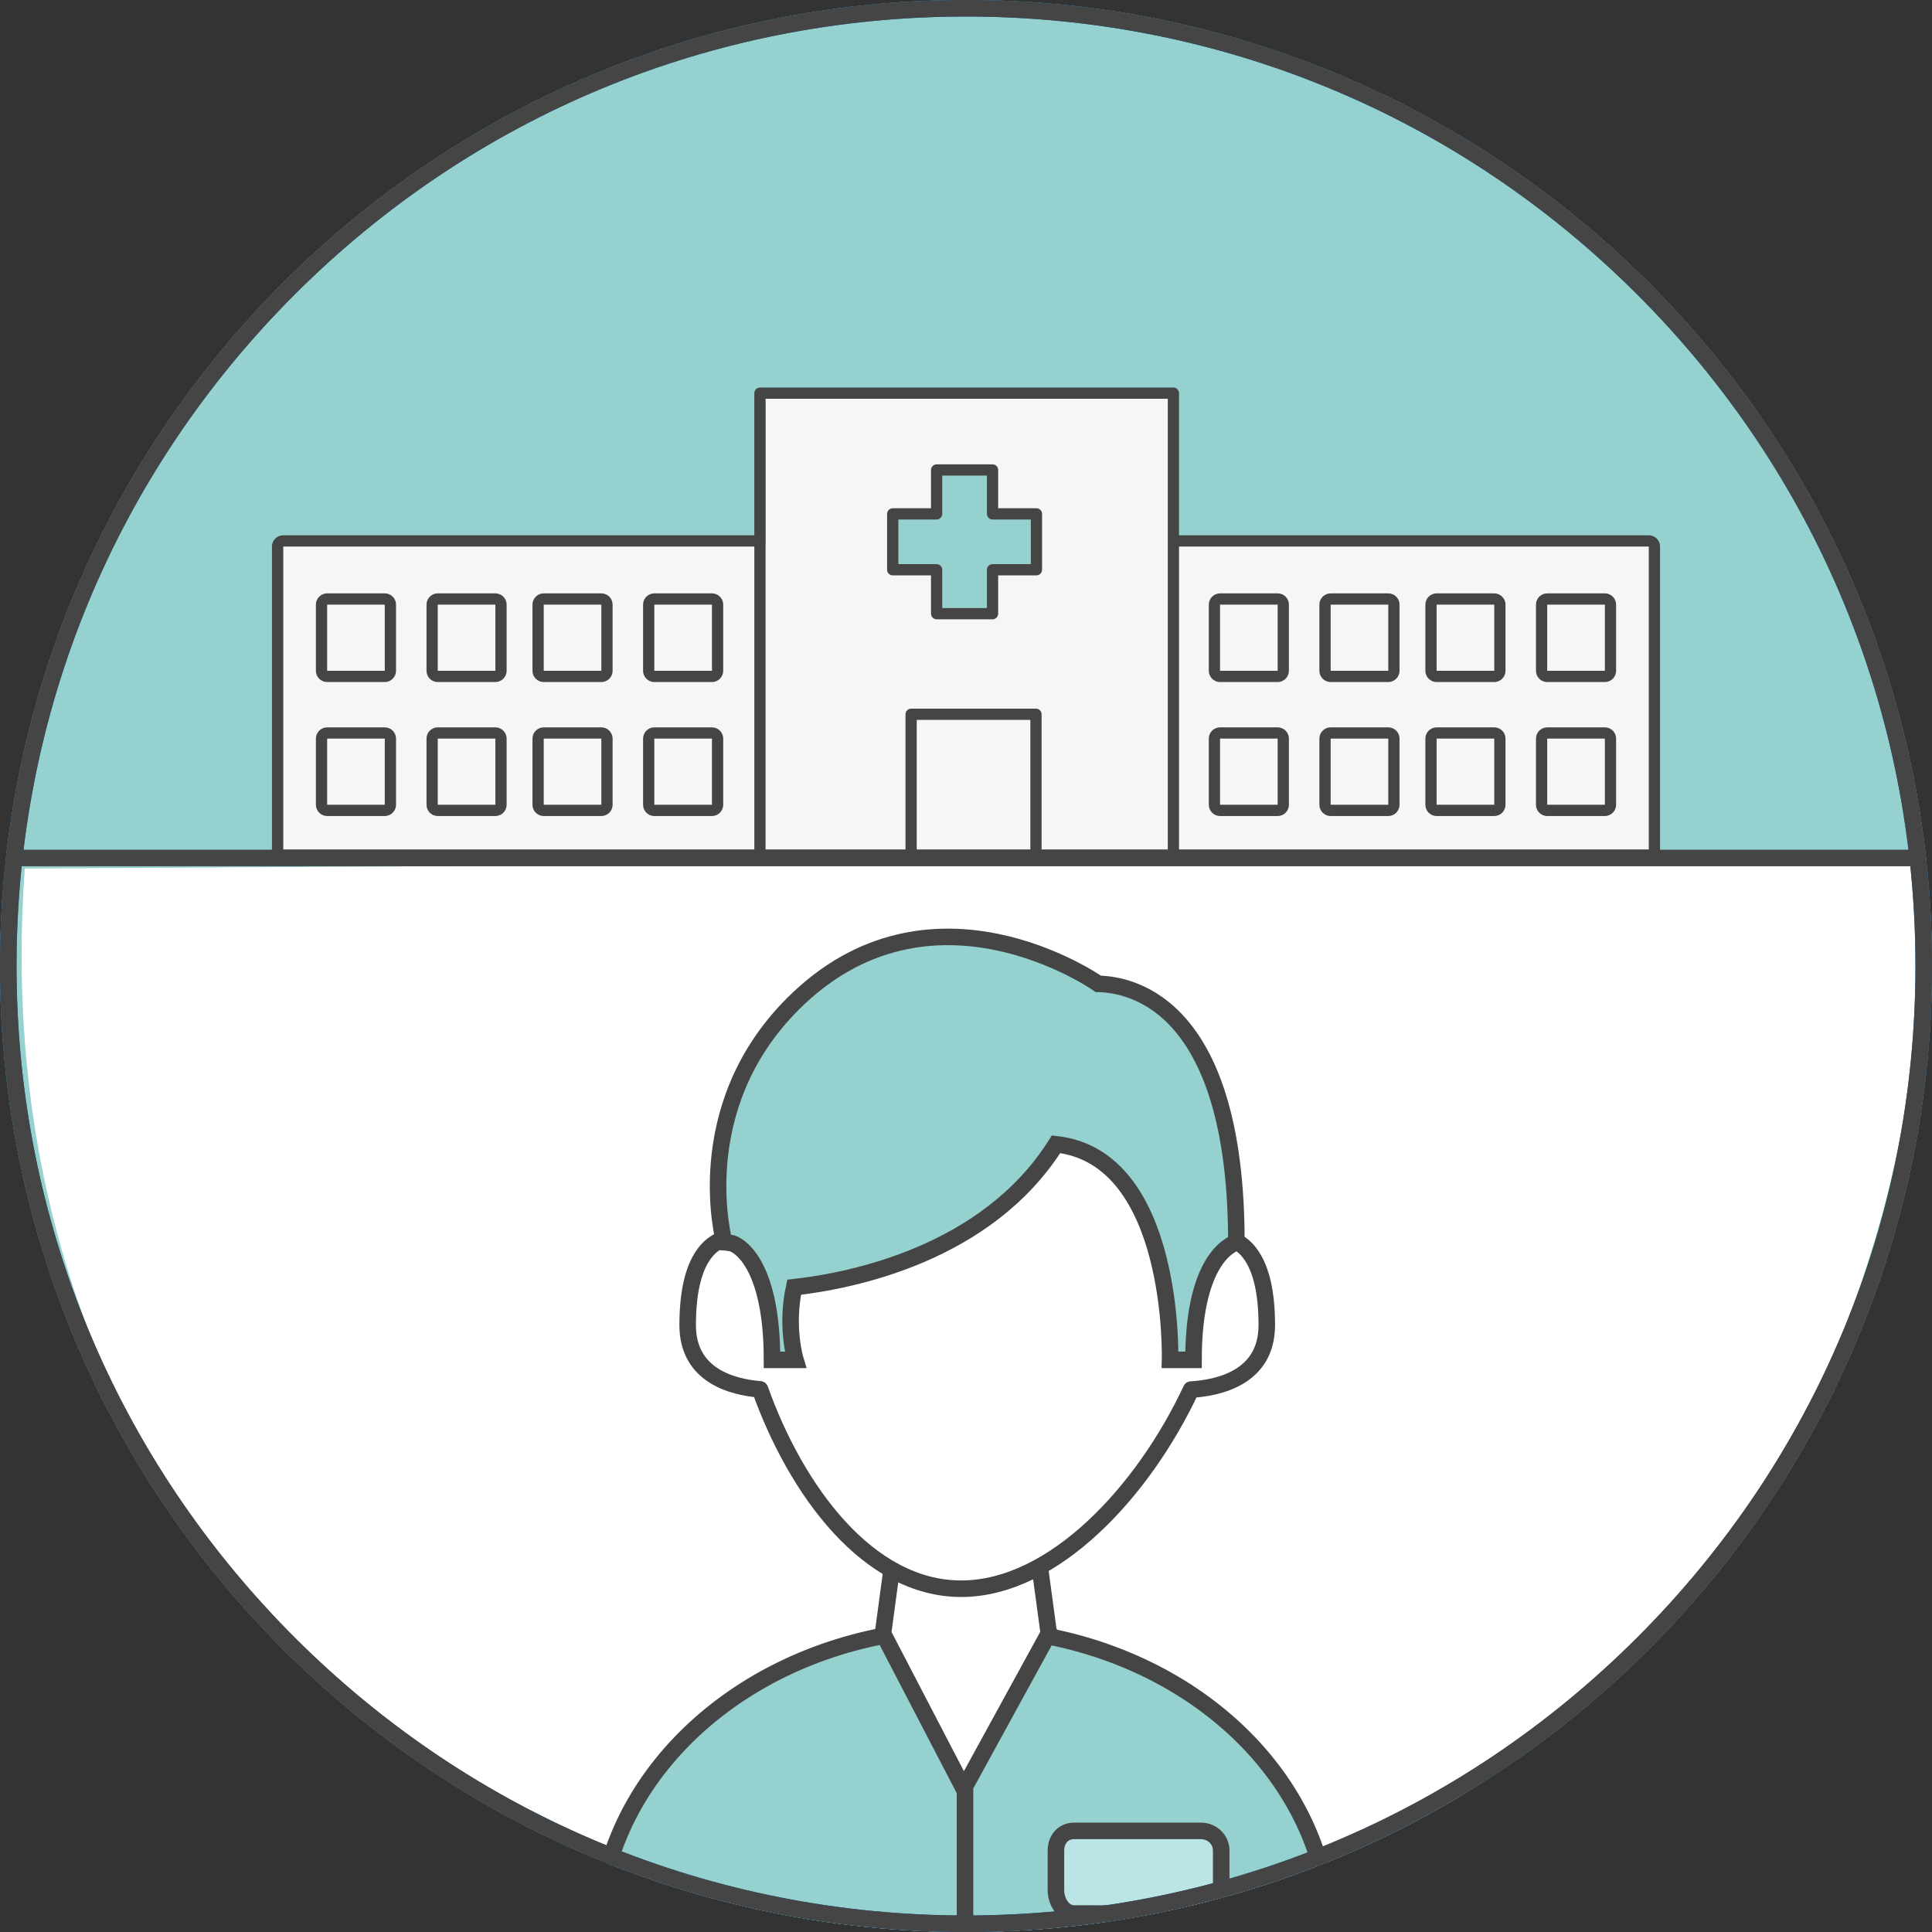
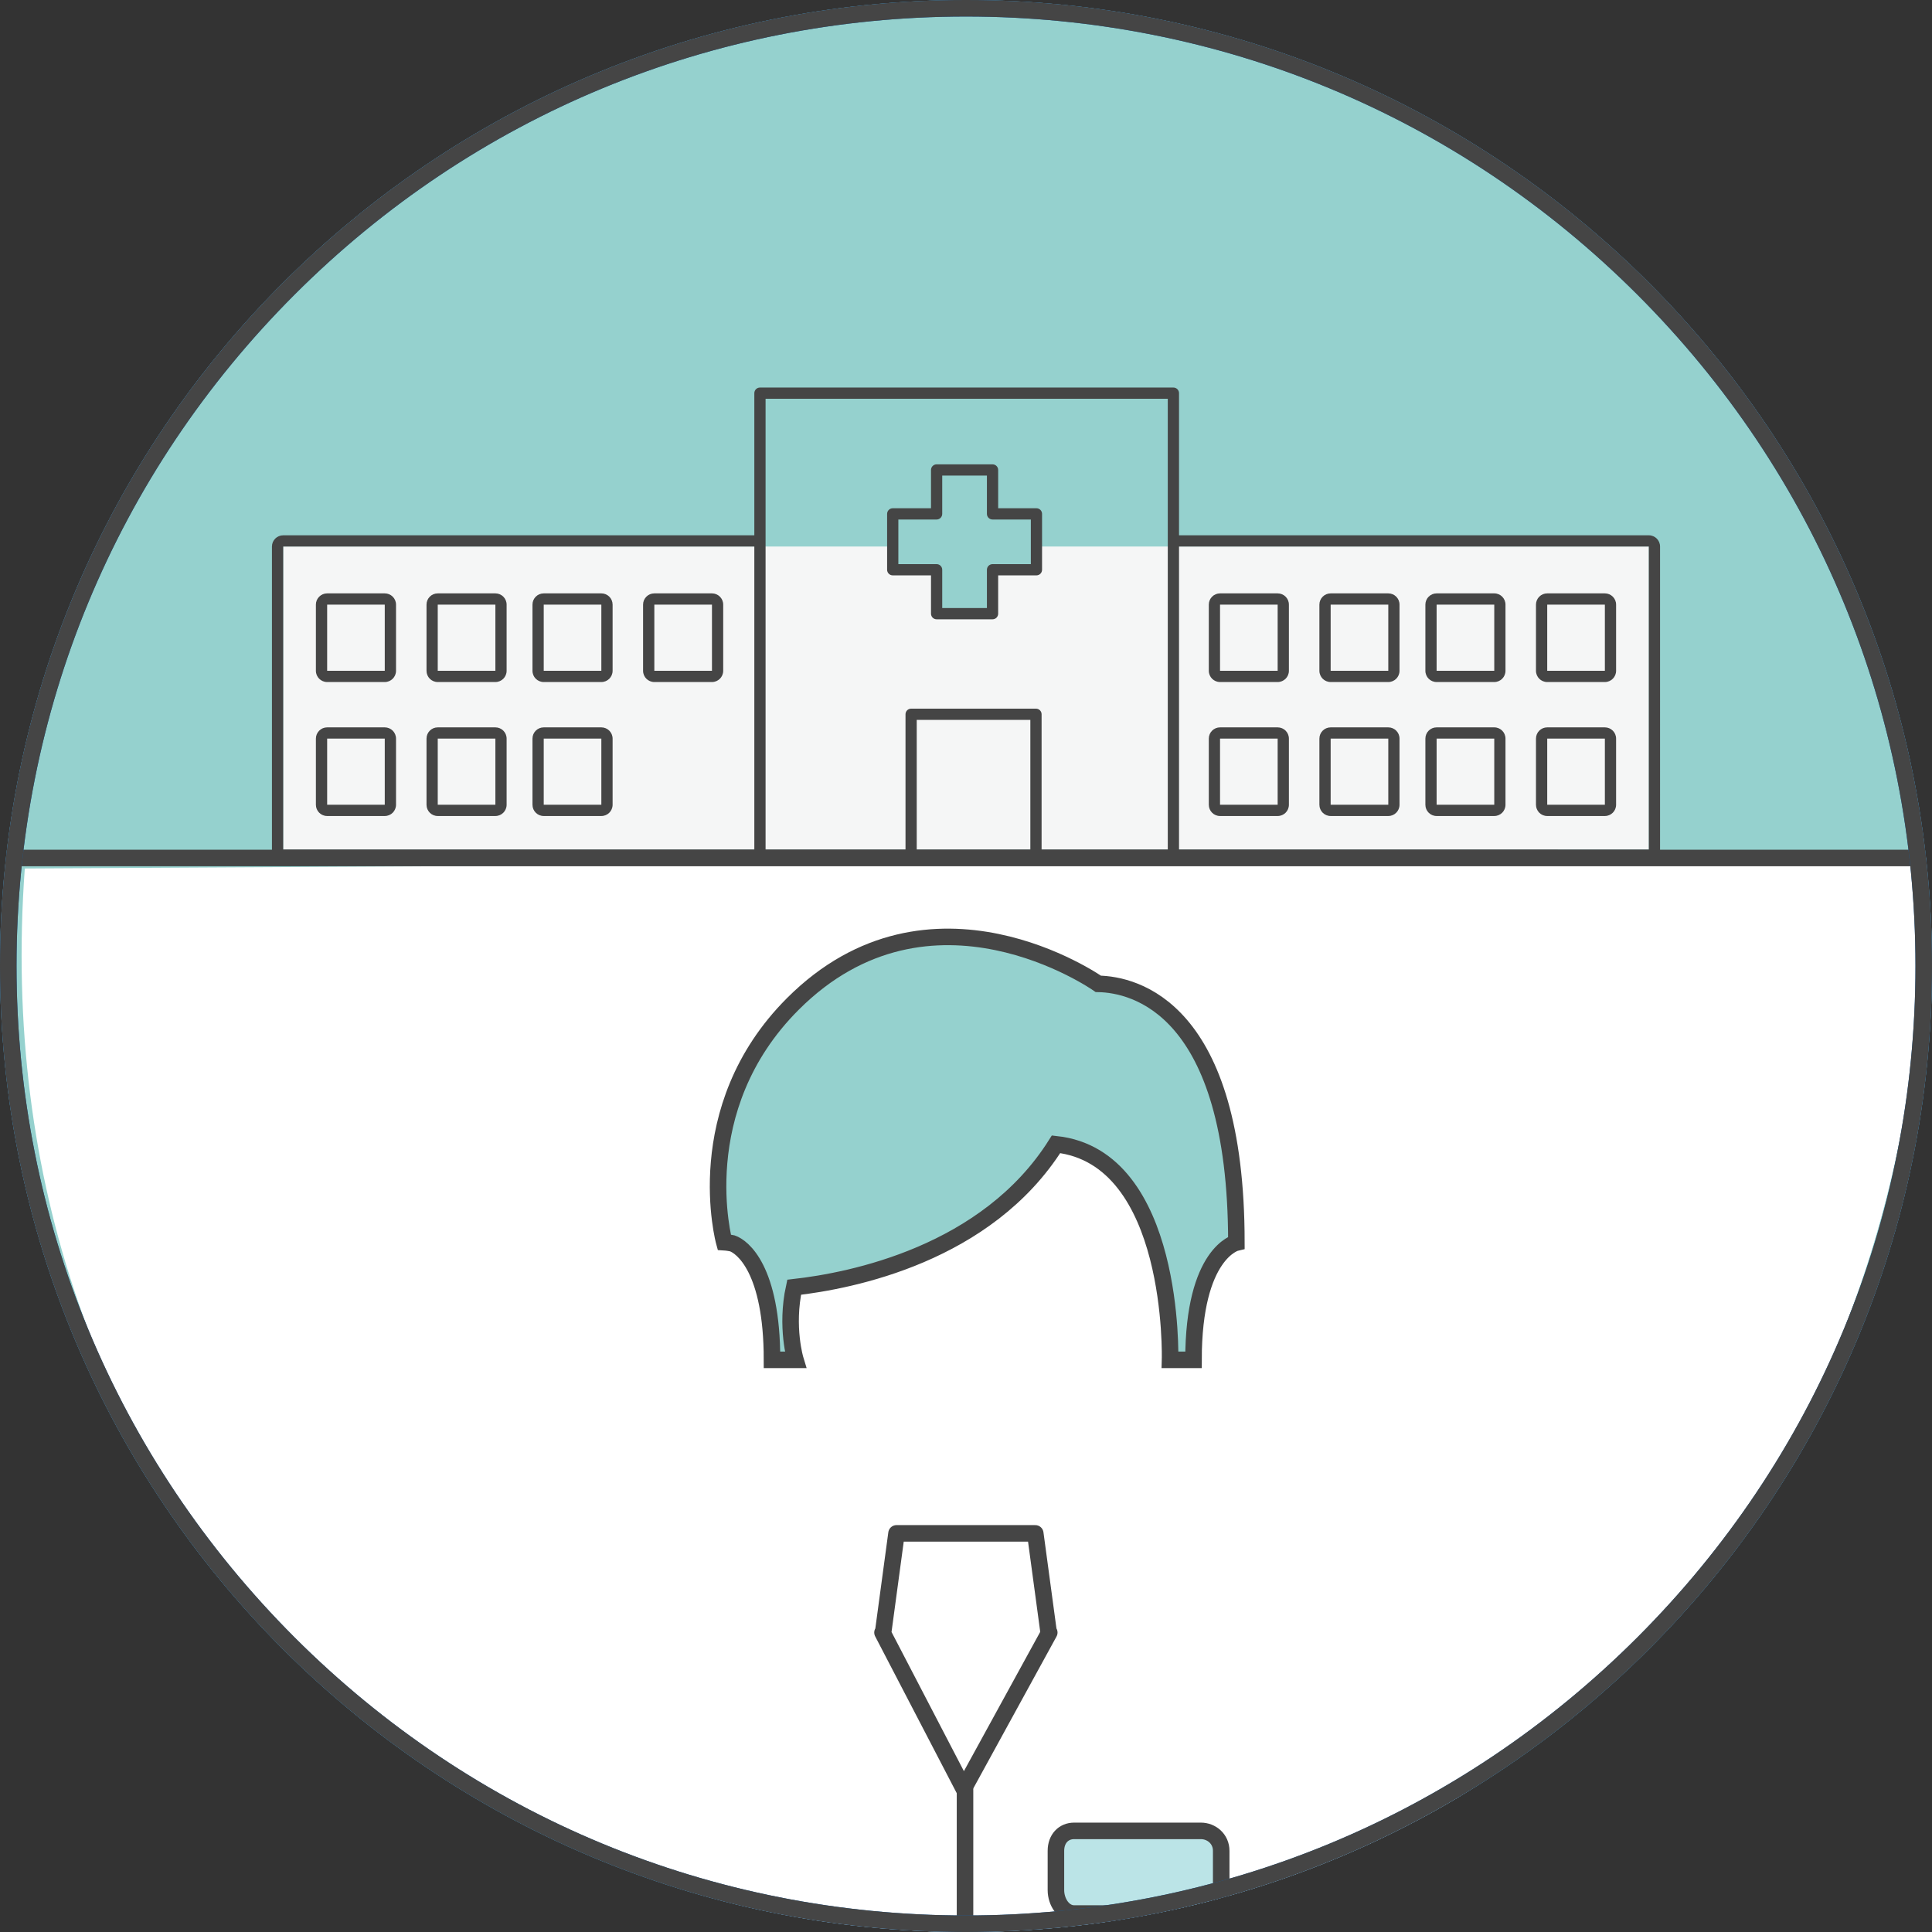
<svg xmlns="http://www.w3.org/2000/svg" xmlns:xlink="http://www.w3.org/1999/xlink" version="1.1" x="0px" y="0px" width="233.78px" height="233.78px" viewBox="0 0 233.78 233.78" enable-background="new 0 0 233.78 233.78" xml:space="preserve">
  <rect x="0" y="0" width="233.78" height="233.78" fill="#333333" stroke="none" />
  <g id="Layer_1" display="none">
    <g display="inline">
      <g>
        <path fill="#DEF2FA" d="M116.892,232.78C52.989,232.78,1,180.792,1,116.889C1,52.988,52.989,1,116.892,1     C180.793,1,232.78,52.988,232.78,116.889C232.78,180.792,180.793,232.78,116.892,232.78z" />
        <path fill="#454545" d="M116.892,2c30.685,0,59.534,11.95,81.235,33.65c21.701,21.7,33.653,50.552,33.653,81.239     c0,30.688-11.952,59.541-33.653,81.241s-50.551,33.65-81.235,33.65c-30.695,0-59.549-11.95-81.247-33.65     C13.949,176.433,2,147.58,2,116.889c0-30.69,11.949-59.542,33.645-81.24C57.343,13.95,86.196,2,116.892,2 M116.892,0     C52.317,0,0,52.332,0,116.889C0,181.448,52.317,233.78,116.892,233.78c64.547,0,116.889-52.332,116.889-116.891     C233.78,52.332,181.438,0,116.892,0L116.892,0z" />
      </g>
      <g>
        <path fill="#F5F6F6" stroke="#454545" stroke-width="2" stroke-linecap="round" stroke-linejoin="round" stroke-miterlimit="10" d="     M156.189,44.036c0.29,0.097,0.446,0.411,0.35,0.701l-43.662,129.675c-0.098,0.29-0.412,0.445-0.701,0.349l-48.897-16.465     c-0.289-0.098-0.445-0.41-0.349-0.701L106.591,27.92c0.097-0.291,0.413-0.446,0.702-0.348L156.189,44.036z" />
        <path fill="#F5F6F6" stroke="#454545" stroke-width="2" stroke-linecap="round" stroke-linejoin="round" stroke-miterlimit="10" d="     M149.692,47.339c0.237,0.081,0.364,0.336,0.285,0.574L109.365,168.53c-0.08,0.236-0.336,0.364-0.571,0.284l-38.609-12.997     c-0.236-0.08-0.363-0.338-0.282-0.574l40.611-120.618c0.08-0.236,0.336-0.363,0.573-0.283L149.692,47.339z" />
        <ellipse transform="matrix(0.319 -0.948 0.948 0.319 -21.547 173.027)" fill="#F5F6F6" stroke="#454545" stroke-width="2" stroke-linecap="round" stroke-linejoin="round" stroke-miterlimit="10" cx="109.644" cy="101.509" rx="9.995" ry="13.678" />
      </g>
-       <path fill="#F5F6F6" stroke="#454545" stroke-width="2" stroke-linecap="round" stroke-linejoin="round" stroke-miterlimit="10" d="    M172.606,48.544c0.28,0.124,0.406,0.45,0.283,0.73l-55.387,125.118c-0.124,0.279-0.451,0.406-0.729,0.281l-47.18-20.884    c-0.279-0.124-0.405-0.451-0.282-0.731l55.386-125.116c0.124-0.28,0.452-0.406,0.73-0.282L172.606,48.544z" />
      <path fill="#F5F6F6" stroke="#454545" stroke-width="2" stroke-linecap="round" stroke-linejoin="round" stroke-miterlimit="10" d="    M165.834,51.237c0.228,0.102,0.332,0.368,0.229,0.598l-51.518,116.377c-0.101,0.228-0.369,0.332-0.595,0.23l-37.252-16.488    c-0.229-0.102-0.332-0.369-0.229-0.599l51.517-116.377c0.102-0.228,0.368-0.332,0.597-0.23L165.834,51.237z" />
      <ellipse transform="matrix(0.405 -0.914 0.914 0.405 -20.808 171.033)" fill="#F5F6F6" stroke="#454545" stroke-width="2" stroke-linecap="round" stroke-linejoin="round" stroke-miterlimit="10" cx="120.978" cy="101.5" rx="9.996" ry="13.679" />
      <path fill="#DEF2FA" stroke="#454545" stroke-width="2" stroke-linecap="round" stroke-linejoin="round" stroke-miterlimit="10" d="    M177.26,173.954c0,0.449-0.362,0.812-0.812,0.812l-57.236,25.979l-65.355-25.979c-0.449,0-0.812-0.363-0.812-0.812V91.956    c0-0.448,0.362-0.812,0.812-0.812c0,0,29.228,6.901,61.296,6.901s61.296-6.901,61.296-6.901c0.449,0,0.812,0.363,0.812,0.812    V173.954z" />
      <path fill="#DEF2FA" stroke="#454545" stroke-linecap="round" stroke-linejoin="round" stroke-miterlimit="10" d="    M167.599,169.597c0,0.379-0.306,0.687-0.685,0.687l-48.333,21.938l-55.189-21.938c-0.38,0-0.686-0.308-0.686-0.687v-69.243    c0-0.378,0.306-0.686,0.686-0.686c0,0,24.681,5.827,51.761,5.827s51.762-5.827,51.762-5.827c0.379,0,0.685,0.307,0.685,0.686    V169.597z" />
    </g>
  </g>
  <g id="Layer_2">
    <g>
      <g>
        <defs>
          <path id="SVGID_1_" d="M233.78,116.89c0,64.558-52.343,116.89-116.889,116.89C52.318,233.78,0,181.448,0,116.89      C0,52.332,52.318,0,116.891,0C181.438,0,233.78,52.332,233.78,116.89z" />
        </defs>
        <clipPath id="SVGID_2_">
          <use xlink:href="#SVGID_1_" overflow="visible" />
        </clipPath>
        <path clip-path="url(#SVGID_2_)" fill="#95D1CE" d="M233.78,116.89c0,64.558-52.343,116.89-116.889,116.89     C52.318,233.78,0,181.448,0,116.89C0,52.332,52.318,0,116.891,0C181.438,0,233.78,52.332,233.78,116.89z" />
        <polygon clip-path="url(#SVGID_2_)" fill="#F5F6F6" points="125.212,66.133 125.212,68.976 120.173,68.976 120.173,74.016      113.117,74.016 113.117,68.976 108.078,68.976 108.078,66.133 34.268,66.133 34.268,102.81 199.516,102.81 199.516,66.133    " />
-         <path clip-path="url(#SVGID_2_)" fill="#F5F6F6" d="M92.638,48.255v54.555h48.79V48.255H92.638z M125.212,68.976h-5.039v5.04     h-7.056v-5.04h-5.04v-7.055h5.04v-5.04h7.056v5.04h5.039V68.976z" />
        <path clip-path="url(#SVGID_2_)" fill="#FFFFFF" d="M233.05,103.818c0.73,79.895-51.612,129.962-116.159,129.962     c-64.573,0-119.434-52.588-113.89-128.687" />
        <g clip-path="url(#SVGID_2_)">
          <g>
            <path fill="#454545" d="M46.558,73.161v8.008h-6.971v-8.008H46.558 M46.558,71.801h-6.971c-0.75,0-1.362,0.609-1.362,1.36       v8.008c0,0.751,0.611,1.36,1.362,1.36h6.971c0.752,0,1.362-0.609,1.362-1.36v-8.008C47.92,72.41,47.31,71.801,46.558,71.801       L46.558,71.801z" />
          </g>
        </g>
        <g clip-path="url(#SVGID_2_)">
          <g>
            <path fill="#454545" d="M46.558,89.375v8.005h-6.971v-8.005H46.558 M46.558,88.015h-6.971c-0.75,0-1.362,0.608-1.362,1.36       v8.005c0,0.753,0.611,1.361,1.362,1.361h6.971c0.752,0,1.362-0.608,1.362-1.361v-8.005       C47.92,88.623,47.31,88.015,46.558,88.015L46.558,88.015z" />
          </g>
        </g>
        <g clip-path="url(#SVGID_2_)">
          <g>
            <path fill="#454545" d="M59.943,73.161v8.008h-6.974v-8.008H59.943 M59.943,71.801h-6.974c-0.753,0-1.359,0.609-1.359,1.36       v8.008c0,0.751,0.606,1.36,1.359,1.36h6.974c0.75,0,1.36-0.609,1.36-1.36v-8.008C61.303,72.41,60.693,71.801,59.943,71.801       L59.943,71.801z" />
          </g>
        </g>
        <g clip-path="url(#SVGID_2_)">
          <g>
            <path fill="#454545" d="M59.943,89.375v8.005h-6.974v-8.005H59.943 M59.943,88.015h-6.974c-0.753,0-1.359,0.608-1.359,1.36       v8.005c0,0.753,0.606,1.361,1.359,1.361h6.974c0.75,0,1.36-0.608,1.36-1.361v-8.005C61.303,88.623,60.693,88.015,59.943,88.015       L59.943,88.015z" />
          </g>
        </g>
        <g clip-path="url(#SVGID_2_)">
          <g>
            <path fill="#454545" d="M72.765,73.161v8.008h-6.971v-8.008H72.765 M72.765,71.801h-6.971c-0.753,0-1.362,0.609-1.362,1.36       v8.008c0,0.751,0.609,1.36,1.362,1.36h6.971c0.751,0,1.362-0.609,1.362-1.36v-8.008C74.127,72.41,73.516,71.801,72.765,71.801       L72.765,71.801z" />
          </g>
        </g>
        <g clip-path="url(#SVGID_2_)">
          <g>
            <path fill="#454545" d="M72.765,89.375v8.005h-6.971v-8.005H72.765 M72.765,88.015h-6.971c-0.753,0-1.362,0.608-1.362,1.36       v8.005c0,0.753,0.609,1.361,1.362,1.361h6.971c0.751,0,1.362-0.608,1.362-1.361v-8.005       C74.127,88.623,73.516,88.015,72.765,88.015L72.765,88.015z" />
          </g>
        </g>
        <g clip-path="url(#SVGID_2_)">
          <g>
            <path fill="#454545" d="M86.151,73.161v8.008h-6.974v-8.008H86.151 M86.151,71.801h-6.974c-0.752,0-1.362,0.609-1.362,1.36       v8.008c0,0.751,0.61,1.36,1.362,1.36h6.974c0.749,0,1.36-0.609,1.36-1.36v-8.008C87.511,72.41,86.9,71.801,86.151,71.801       L86.151,71.801z" />
          </g>
        </g>
        <g clip-path="url(#SVGID_2_)">
          <g>
-             <path fill="#454545" d="M86.151,89.375v8.005h-6.974v-8.005H86.151 M86.151,88.015h-6.974c-0.752,0-1.362,0.608-1.362,1.36       v8.005c0,0.753,0.61,1.361,1.362,1.361h6.974c0.749,0,1.36-0.608,1.36-1.361v-8.005C87.511,88.623,86.9,88.015,86.151,88.015       L86.151,88.015z" />
-           </g>
+             </g>
        </g>
        <g clip-path="url(#SVGID_2_)">
          <g>
            <path fill="#454545" d="M154.602,73.161v8.008h-6.973v-8.008H154.602 M154.602,71.801h-6.973c-0.75,0-1.359,0.609-1.359,1.36       v8.008c0,0.751,0.609,1.36,1.359,1.36h6.973c0.754,0,1.36-0.609,1.36-1.36v-8.008C155.962,72.41,155.355,71.801,154.602,71.801       L154.602,71.801z" />
          </g>
        </g>
        <g clip-path="url(#SVGID_2_)">
          <g>
            <path fill="#454545" d="M154.602,89.375v8.005h-6.973v-8.005H154.602 M154.602,88.015h-6.973c-0.75,0-1.359,0.608-1.359,1.36       v8.005c0,0.753,0.609,1.361,1.359,1.361h6.973c0.754,0,1.36-0.608,1.36-1.361v-8.005       C155.962,88.623,155.355,88.015,154.602,88.015L154.602,88.015z" />
          </g>
        </g>
        <g clip-path="url(#SVGID_2_)">
          <g>
            <path fill="#454545" d="M167.989,73.161v8.008h-6.974v-8.008H167.989 M167.989,71.801h-6.974c-0.75,0-1.362,0.609-1.362,1.36       v8.008c0,0.751,0.612,1.36,1.362,1.36h6.974c0.75,0,1.359-0.609,1.359-1.36v-8.008       C169.349,72.41,168.739,71.801,167.989,71.801L167.989,71.801z" />
          </g>
        </g>
        <g clip-path="url(#SVGID_2_)">
          <g>
            <path fill="#454545" d="M167.989,89.375v8.005h-6.974v-8.005H167.989 M167.989,88.015h-6.974c-0.75,0-1.362,0.608-1.362,1.36       v8.005c0,0.753,0.612,1.361,1.362,1.361h6.974c0.75,0,1.359-0.608,1.359-1.361v-8.005       C169.349,88.623,168.739,88.015,167.989,88.015L167.989,88.015z" />
          </g>
        </g>
        <g clip-path="url(#SVGID_2_)">
          <g>
            <path fill="#454545" d="M180.812,73.161v8.008h-6.975v-8.008H180.812 M180.812,71.801h-6.975c-0.751,0-1.36,0.609-1.36,1.36       v8.008c0,0.751,0.609,1.36,1.36,1.36h6.975c0.751,0,1.358-0.609,1.358-1.36v-8.008       C182.171,72.41,181.563,71.801,180.812,71.801L180.812,71.801z" />
          </g>
        </g>
        <g clip-path="url(#SVGID_2_)">
          <g>
            <path fill="#454545" d="M180.812,89.375v8.005h-6.975v-8.005H180.812 M180.812,88.015h-6.975c-0.751,0-1.36,0.608-1.36,1.36       v8.005c0,0.753,0.609,1.361,1.36,1.361h6.975c0.751,0,1.358-0.608,1.358-1.361v-8.005       C182.171,88.623,181.563,88.015,180.812,88.015L180.812,88.015z" />
          </g>
        </g>
        <g clip-path="url(#SVGID_2_)">
          <g>
            <path fill="#454545" d="M194.196,73.161v8.008h-6.976v-8.008H194.196 M194.196,71.801h-6.976c-0.752,0-1.36,0.609-1.36,1.36       v8.008c0,0.751,0.608,1.36,1.36,1.36h6.976c0.749,0,1.358-0.609,1.358-1.36v-8.008       C195.555,72.41,194.945,71.801,194.196,71.801L194.196,71.801z" />
          </g>
        </g>
        <g clip-path="url(#SVGID_2_)">
          <g>
            <path fill="#454545" d="M194.196,89.375v8.005h-6.976v-8.005H194.196 M194.196,88.015h-6.976c-0.752,0-1.36,0.608-1.36,1.36       v8.005c0,0.753,0.608,1.361,1.36,1.361h6.976c0.749,0,1.358-0.608,1.358-1.361v-8.005       C195.555,88.623,194.945,88.015,194.196,88.015L194.196,88.015z" />
          </g>
        </g>
        <path clip-path="url(#SVGID_2_)" fill="#454545" d="M199.516,64.773h-57.939v1.36h57.939v36.677H34.268V66.133h58.099v-1.36     H34.268c-0.75,0-1.361,0.608-1.361,1.36v36.677c0,0.752,0.611,1.36,1.361,1.36h165.248c0.752,0,1.357-0.608,1.357-1.36V66.133     C200.873,65.381,200.268,64.773,199.516,64.773z" />
        <path clip-path="url(#SVGID_2_)" fill="#427FC2" d="M91.957,104.059" />
        <path clip-path="url(#SVGID_2_)" fill="#454545" d="M142.666,103.051h-1.36V48.255H92.638v54.795h-1.361V47.574     c0-0.375,0.304-0.679,0.68-0.679h50.032c0.375,0,0.678,0.305,0.678,0.679V103.051z" />
        <path clip-path="url(#SVGID_2_)" fill="#454545" d="M125.358,103.869c-0.377,0-0.682-0.304-0.682-0.679V87.11h-13.749v16.08     c0,0.375-0.301,0.679-0.677,0.679c-0.379,0-0.68-0.304-0.68-0.679V86.431c0-0.376,0.301-0.681,0.68-0.681h15.107     c0.377,0,0.68,0.305,0.68,0.681v16.759C126.038,103.565,125.735,103.869,125.358,103.869z" />
        <path clip-path="url(#SVGID_2_)" fill="none" stroke="#1C3868" stroke-width="2" stroke-linecap="round" stroke-linejoin="round" stroke-miterlimit="10" d="     M106.91,197.611" />
        <path clip-path="url(#SVGID_2_)" fill="#FFFFFF" stroke="#1C3868" stroke-width="2" stroke-linecap="round" stroke-linejoin="round" stroke-miterlimit="10" d="     M126.966,197.677" />
        <path clip-path="url(#SVGID_2_)" fill="#FFFFFF" stroke="#1C3868" stroke-width="2" stroke-linecap="round" stroke-linejoin="round" stroke-miterlimit="10" d="     M106.91,197.611" />
        <path clip-path="url(#SVGID_2_)" fill="#FFFFFF" stroke="#1C3868" stroke-width="2" stroke-linecap="round" stroke-linejoin="round" stroke-miterlimit="10" d="     M136.877,201.137" />
        <path clip-path="url(#SVGID_2_)" fill="#FFFFFF" stroke="#1C3868" stroke-width="2" stroke-linecap="round" stroke-linejoin="round" stroke-miterlimit="10" d="     M126.966,198.98" />
-         <path clip-path="url(#SVGID_2_)" fill="#95D1CE" stroke="#454545" stroke-width="2" stroke-miterlimit="10" d="M126.896,198.009     c19.544,3.871,34.09,18.645,34.09,36.6l-88.588-0.006c0-17.885,14.722-32.85,34.444-36.653" />
        <path clip-path="url(#SVGID_2_)" fill="#FFFFFF" stroke="#1C3868" stroke-width="2" stroke-linecap="round" stroke-linejoin="round" stroke-miterlimit="10" d="     M106.262,198.98" />
        <polygon clip-path="url(#SVGID_2_)" fill="#FFFFFF" stroke="#454545" stroke-width="2" stroke-linecap="round" stroke-linejoin="round" stroke-miterlimit="10" points="     126.893,197.544 125.271,185.544 108.482,185.544 106.861,197.544 106.786,197.544 116.613,216.439 126.966,197.544    " />
-         <path clip-path="url(#SVGID_2_)" fill="#FFFFFF" stroke="#454545" stroke-width="2" stroke-linecap="round" stroke-linejoin="round" stroke-miterlimit="10" d="     M153.286,160.354c0-8.254-2.945-10.268-5.127-10.628c-1.385-13.634-14.091-24.314-29.569-24.314     c-15.455,0-28.149,10.646-29.566,24.252c-2.184,0.055-5.813,1.525-5.813,10.69c0,6.109,5.407,7.491,8.758,7.761     c4.364,12.241,13.08,24.126,24.334,24.126c11.248,0,22.106-11.867,27.824-24.099C147.428,167.95,153.286,166.712,153.286,160.354     z" />
        <path clip-path="url(#SVGID_2_)" fill="#95D1CE" stroke="#454545" stroke-width="2" stroke-miterlimit="10" d="M132.9,119.051     c-0.131-0.092-20.312-14.222-36.963,2.43c-12.736,12.736-8.3,28.829-8.3,28.829s0.403,0.023,0.978,0.142     c1.201,0.414,4.801,3.093,4.801,14.093h2.838c0,0-1.21-3.962-0.158-8.783c6.929-0.779,23.319-4.002,31.691-17.301     c14.492,1.576,13.794,26.084,13.794,26.084h2.839c0-13,5.188-14.189,5.188-14.189C149.607,121.884,137.23,119.135,132.9,119.051z     " />
        <path clip-path="url(#SVGID_2_)" fill="#BBE4E7" stroke="#454545" stroke-width="2" stroke-miterlimit="10" d="M147.771,228.707     c0,1.446-1.177,2.837-2.458,2.837h-15.343c-1.281,0-2.199-1.391-2.199-2.837v-4.752c0-1.446,0.918-2.411,2.199-2.411h15.343     c1.281,0,2.458,0.965,2.458,2.411V228.707z" />
        <line clip-path="url(#SVGID_2_)" fill="#FFFFFF" stroke="#454545" stroke-width="2" stroke-linecap="round" stroke-linejoin="round" stroke-miterlimit="10" x1="116.771" y1="216.544" x2="116.771" y2="234.544" />
        <line clip-path="url(#SVGID_2_)" fill="none" stroke="#454545" stroke-width="2" stroke-miterlimit="10" x1="0.731" y1="103.818" x2="233.05" y2="103.818" />
        <path clip-path="url(#SVGID_2_)" fill="none" d="M233.78,116.89c0,64.558-52.343,116.89-116.889,116.89     C52.318,233.78,0,181.448,0,116.89C0,52.332,52.318,0,116.891,0C181.438,0,233.78,52.332,233.78,116.89z" />
        <path clip-path="url(#SVGID_2_)" fill="none" d="M233.78,116.89c0,64.558-52.343,116.89-116.889,116.89     C52.318,233.78,0,181.448,0,116.89C0,52.332,52.318,0,116.891,0C181.438,0,233.78,52.332,233.78,116.89z" />
        <g clip-path="url(#SVGID_2_)">
          <g>
            <path fill="#1160A9" d="M116.891,2c30.685,0,59.535,11.95,81.235,33.65c21.702,21.701,33.654,50.552,33.654,81.24       s-11.952,59.54-33.654,81.24c-21.7,21.7-50.55,33.65-81.235,33.65c-30.695,0-59.548-11.95-81.246-33.65       C13.949,176.433,2,147.581,2,116.89s11.949-59.542,33.645-81.24C57.343,13.95,86.196,2,116.891,2 M116.891,0       C52.318,0,0,52.332,0,116.89c0,64.558,52.318,116.89,116.891,116.89c64.546,0,116.889-52.332,116.889-116.89       C233.78,52.332,181.438,0,116.891,0L116.891,0z" />
          </g>
        </g>
        <g clip-path="url(#SVGID_2_)">
          <path fill="#454545" d="M120.101,74.939h-6.766c-0.375,0-0.679-0.306-0.679-0.681v-4.636h-4.631c-0.375,0-0.68-0.305-0.68-0.68      v-6.759c0-0.376,0.305-0.682,0.68-0.682h4.631v-4.634c0-0.375,0.304-0.679,0.679-0.679h6.766c0.378,0,0.681,0.305,0.681,0.679      v4.634h4.632c0.377,0,0.679,0.306,0.679,0.682v6.759c0,0.375-0.302,0.68-0.679,0.68h-4.632v4.636      C120.781,74.633,120.479,74.939,120.101,74.939z M114.013,73.578h5.408v-4.635c0-0.376,0.306-0.68,0.68-0.68h4.635v-5.399      h-4.635c-0.374,0-0.68-0.305-0.68-0.68v-4.637h-5.408v4.637c0,0.375-0.303,0.68-0.678,0.68h-4.631v5.399h4.631      c0.375,0,0.678,0.304,0.678,0.68V73.578z" />
        </g>
        <g clip-path="url(#SVGID_2_)">
          <g>
            <path fill="#454545" d="M116.891,2c30.685,0,59.535,11.95,81.235,33.65c21.702,21.701,33.654,50.552,33.654,81.24       s-11.952,59.54-33.654,81.24c-21.7,21.7-50.55,33.65-81.235,33.65c-30.695,0-59.548-11.95-81.246-33.65       C13.949,176.433,2,147.581,2,116.89s11.949-59.542,33.645-81.24C57.343,13.95,86.196,2,116.891,2 M116.891,0       C52.318,0,0,52.332,0,116.89c0,64.558,52.318,116.89,116.891,116.89c64.546,0,116.889-52.332,116.889-116.89       C233.78,52.332,181.438,0,116.891,0L116.891,0z" />
          </g>
        </g>
      </g>
    </g>
  </g>
</svg>